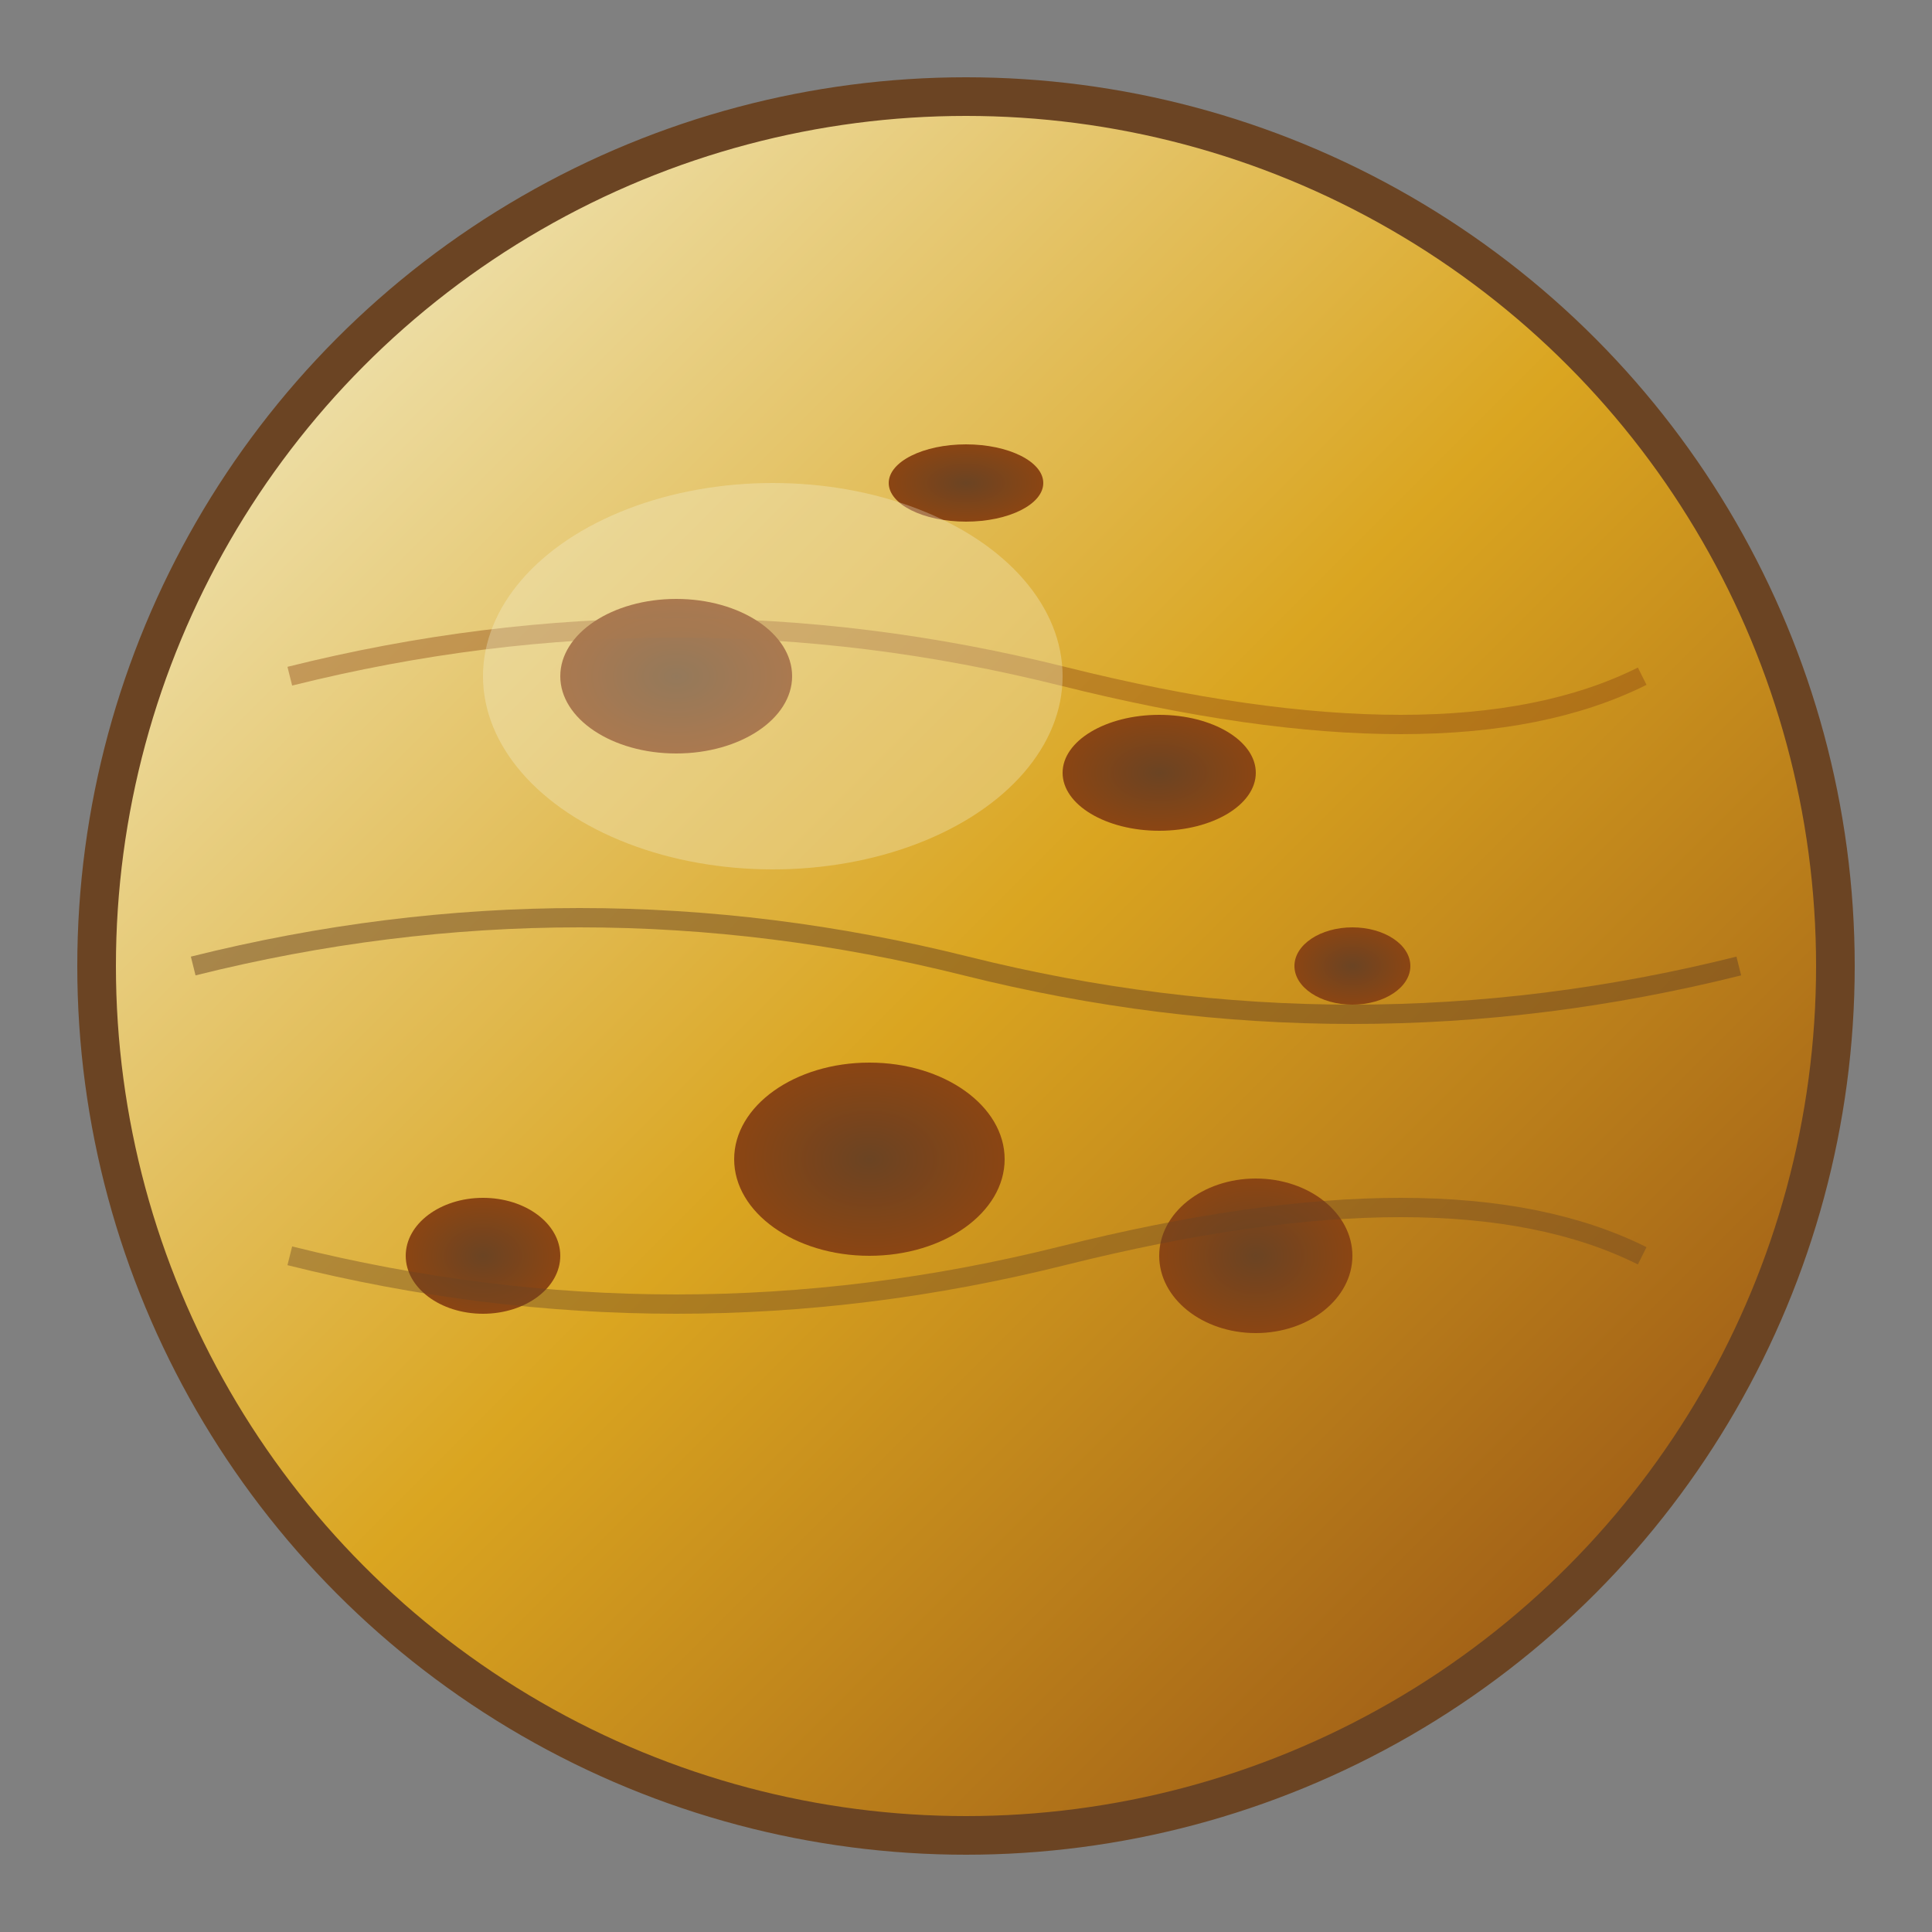
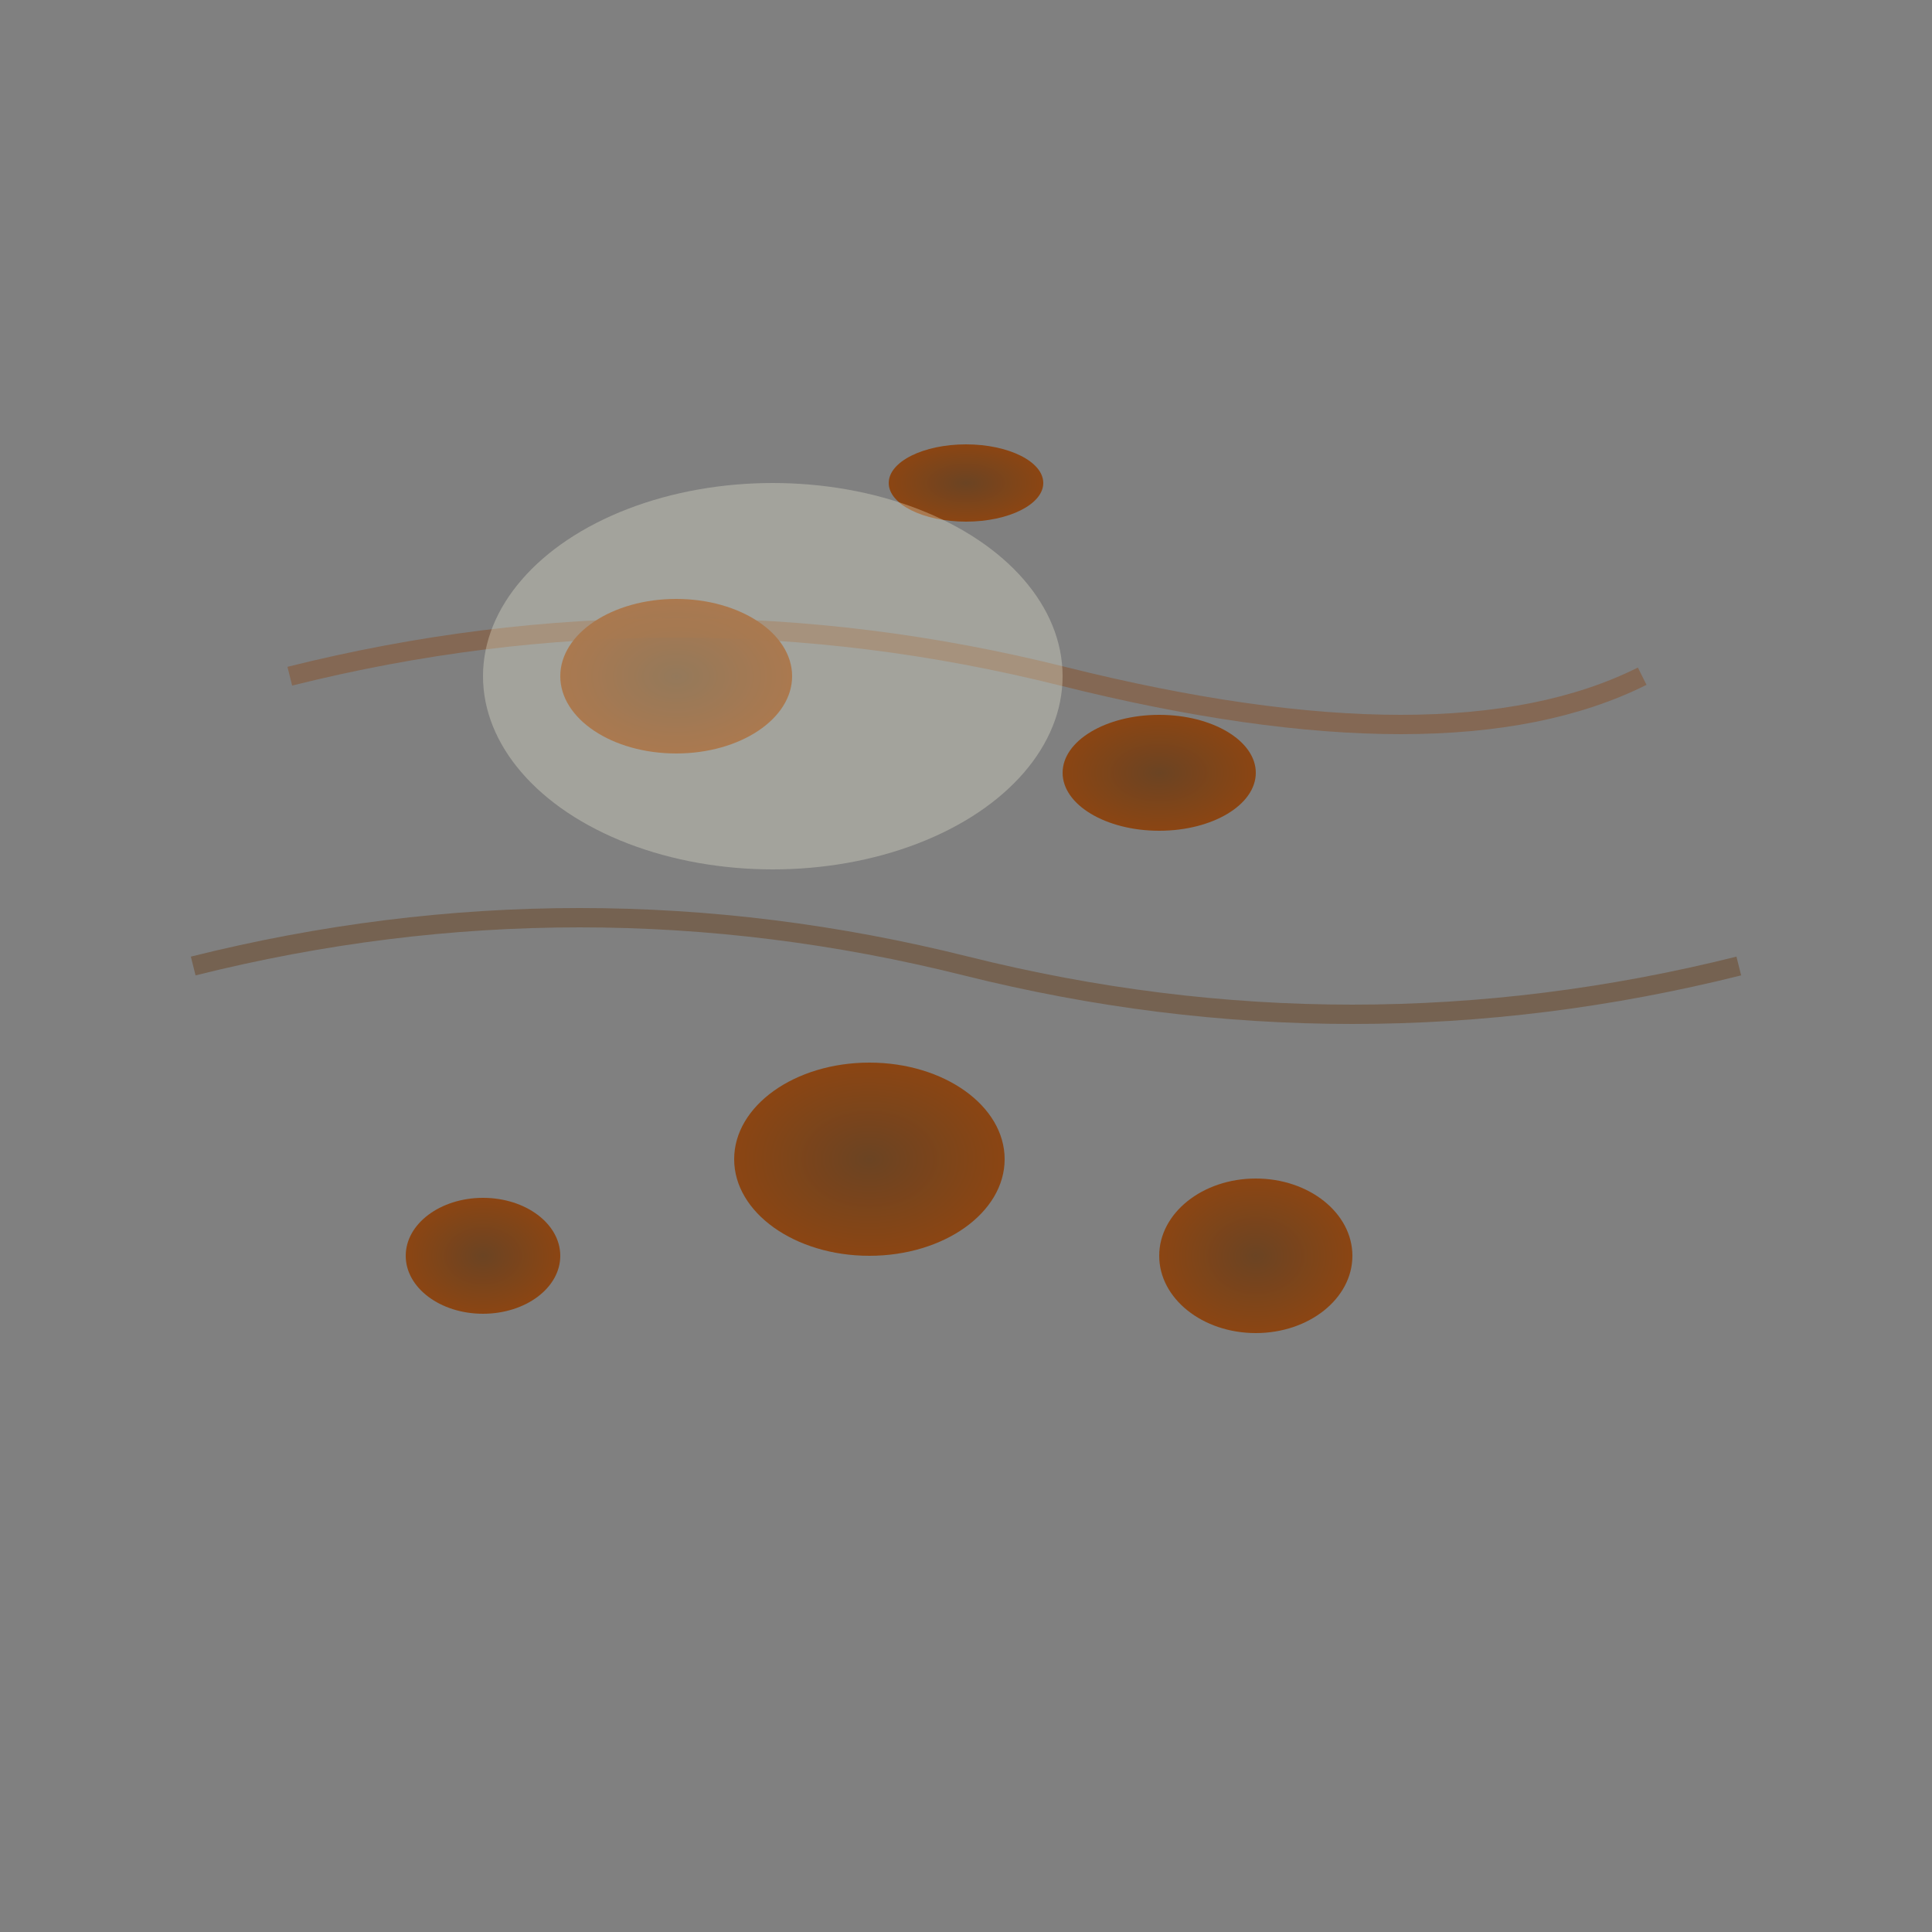
<svg xmlns="http://www.w3.org/2000/svg" viewBox="0 0 100 100">
  <rect x="0" y="0" width="100" height="100" fill="#808080" stroke="none" />
  <defs>
    <linearGradient id="cheeseGradient" x1="0%" y1="0%" x2="100%" y2="100%">
      <stop offset="0%" style="stop-color:#f5f5dc" />
      <stop offset="50%" style="stop-color:#daa520" />
      <stop offset="100%" style="stop-color:#8b4513" />
    </linearGradient>
    <radialGradient id="holeGradient" cx="50%" cy="50%" r="50%">
      <stop offset="0%" style="stop-color:#6b4423" />
      <stop offset="100%" style="stop-color:#8b4513" />
    </radialGradient>
  </defs>
-   <circle cx="50" cy="50" r="45" fill="url(#cheeseGradient)" stroke="#6b4423" stroke-width="2" />
  <ellipse cx="35" cy="35" rx="6" ry="4" fill="url(#holeGradient)" />
  <ellipse cx="60" cy="40" rx="5" ry="3" fill="url(#holeGradient)" />
  <ellipse cx="45" cy="60" rx="7" ry="5" fill="url(#holeGradient)" />
  <ellipse cx="25" cy="65" rx="4" ry="3" fill="url(#holeGradient)" />
  <ellipse cx="65" cy="65" rx="5" ry="4" fill="url(#holeGradient)" />
  <ellipse cx="50" cy="25" rx="4" ry="2" fill="url(#holeGradient)" />
-   <ellipse cx="70" cy="50" rx="3" ry="2" fill="url(#holeGradient)" />
  <path d="M10 50 Q30 45 50 50 T90 50" stroke="#6b4423" stroke-width="1" fill="none" opacity="0.5" />
  <path d="M15 35 Q35 30 55 35 T85 35" stroke="#8b4513" stroke-width="1" fill="none" opacity="0.4" />
-   <path d="M15 65 Q35 70 55 65 T85 65" stroke="#6b4423" stroke-width="1" fill="none" opacity="0.4" />
  <ellipse cx="40" cy="35" rx="15" ry="10" fill="#f5f5dc" opacity="0.3" />
</svg>